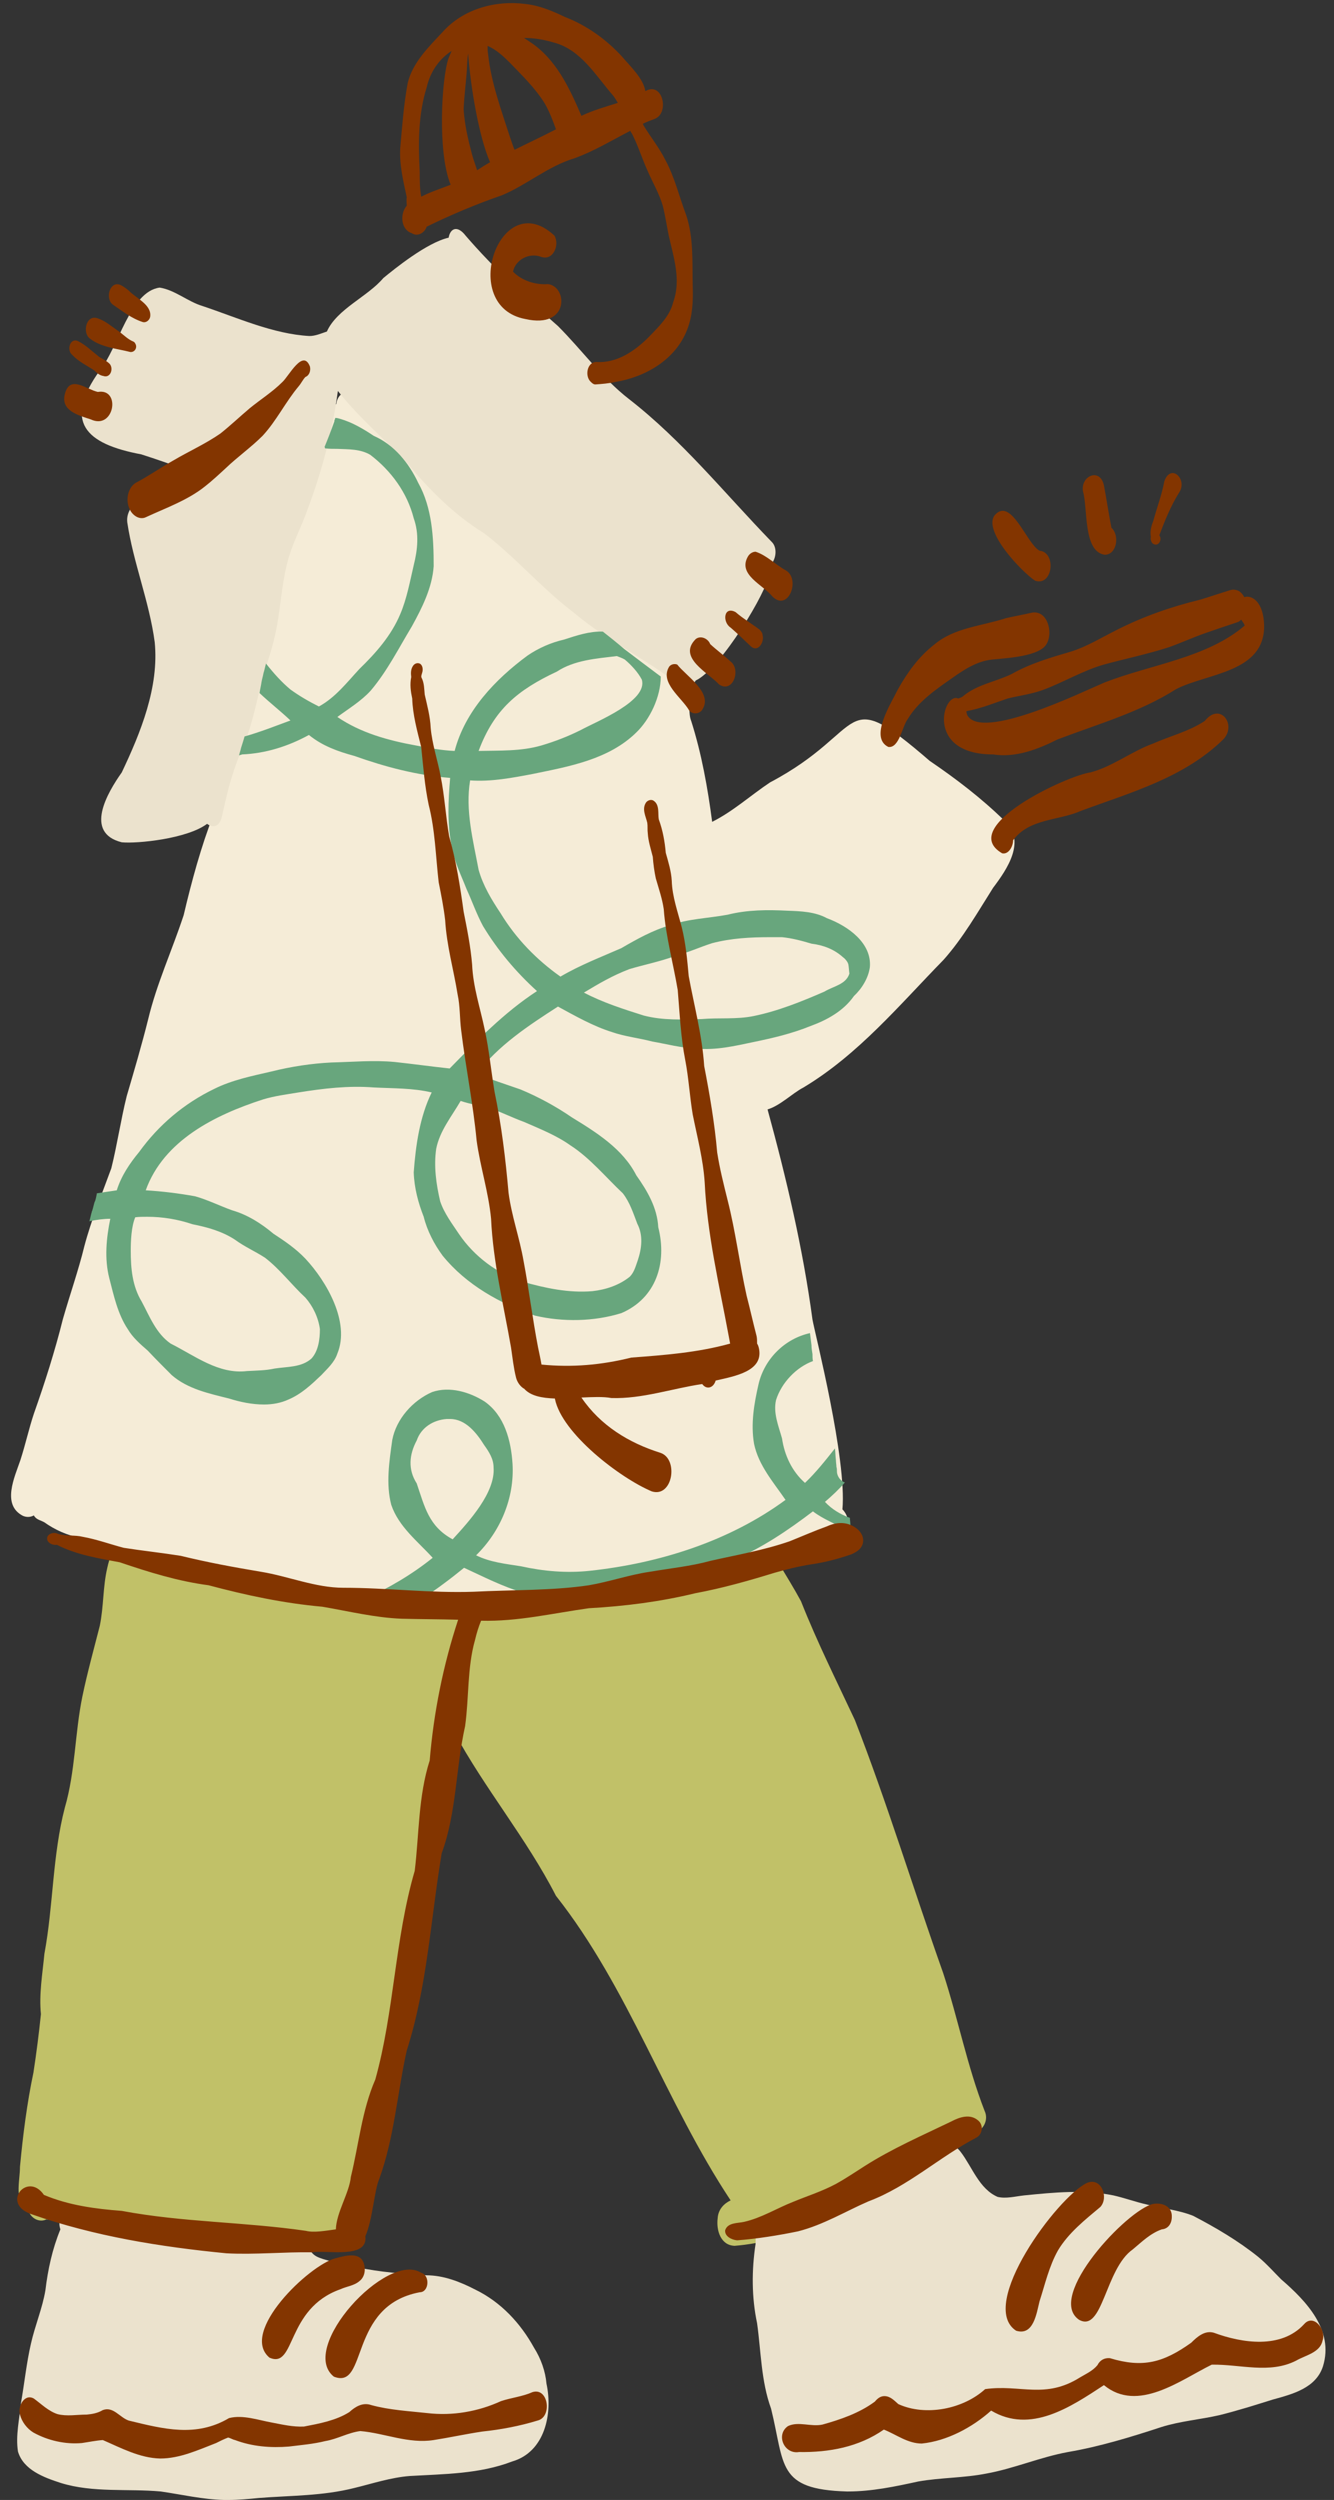
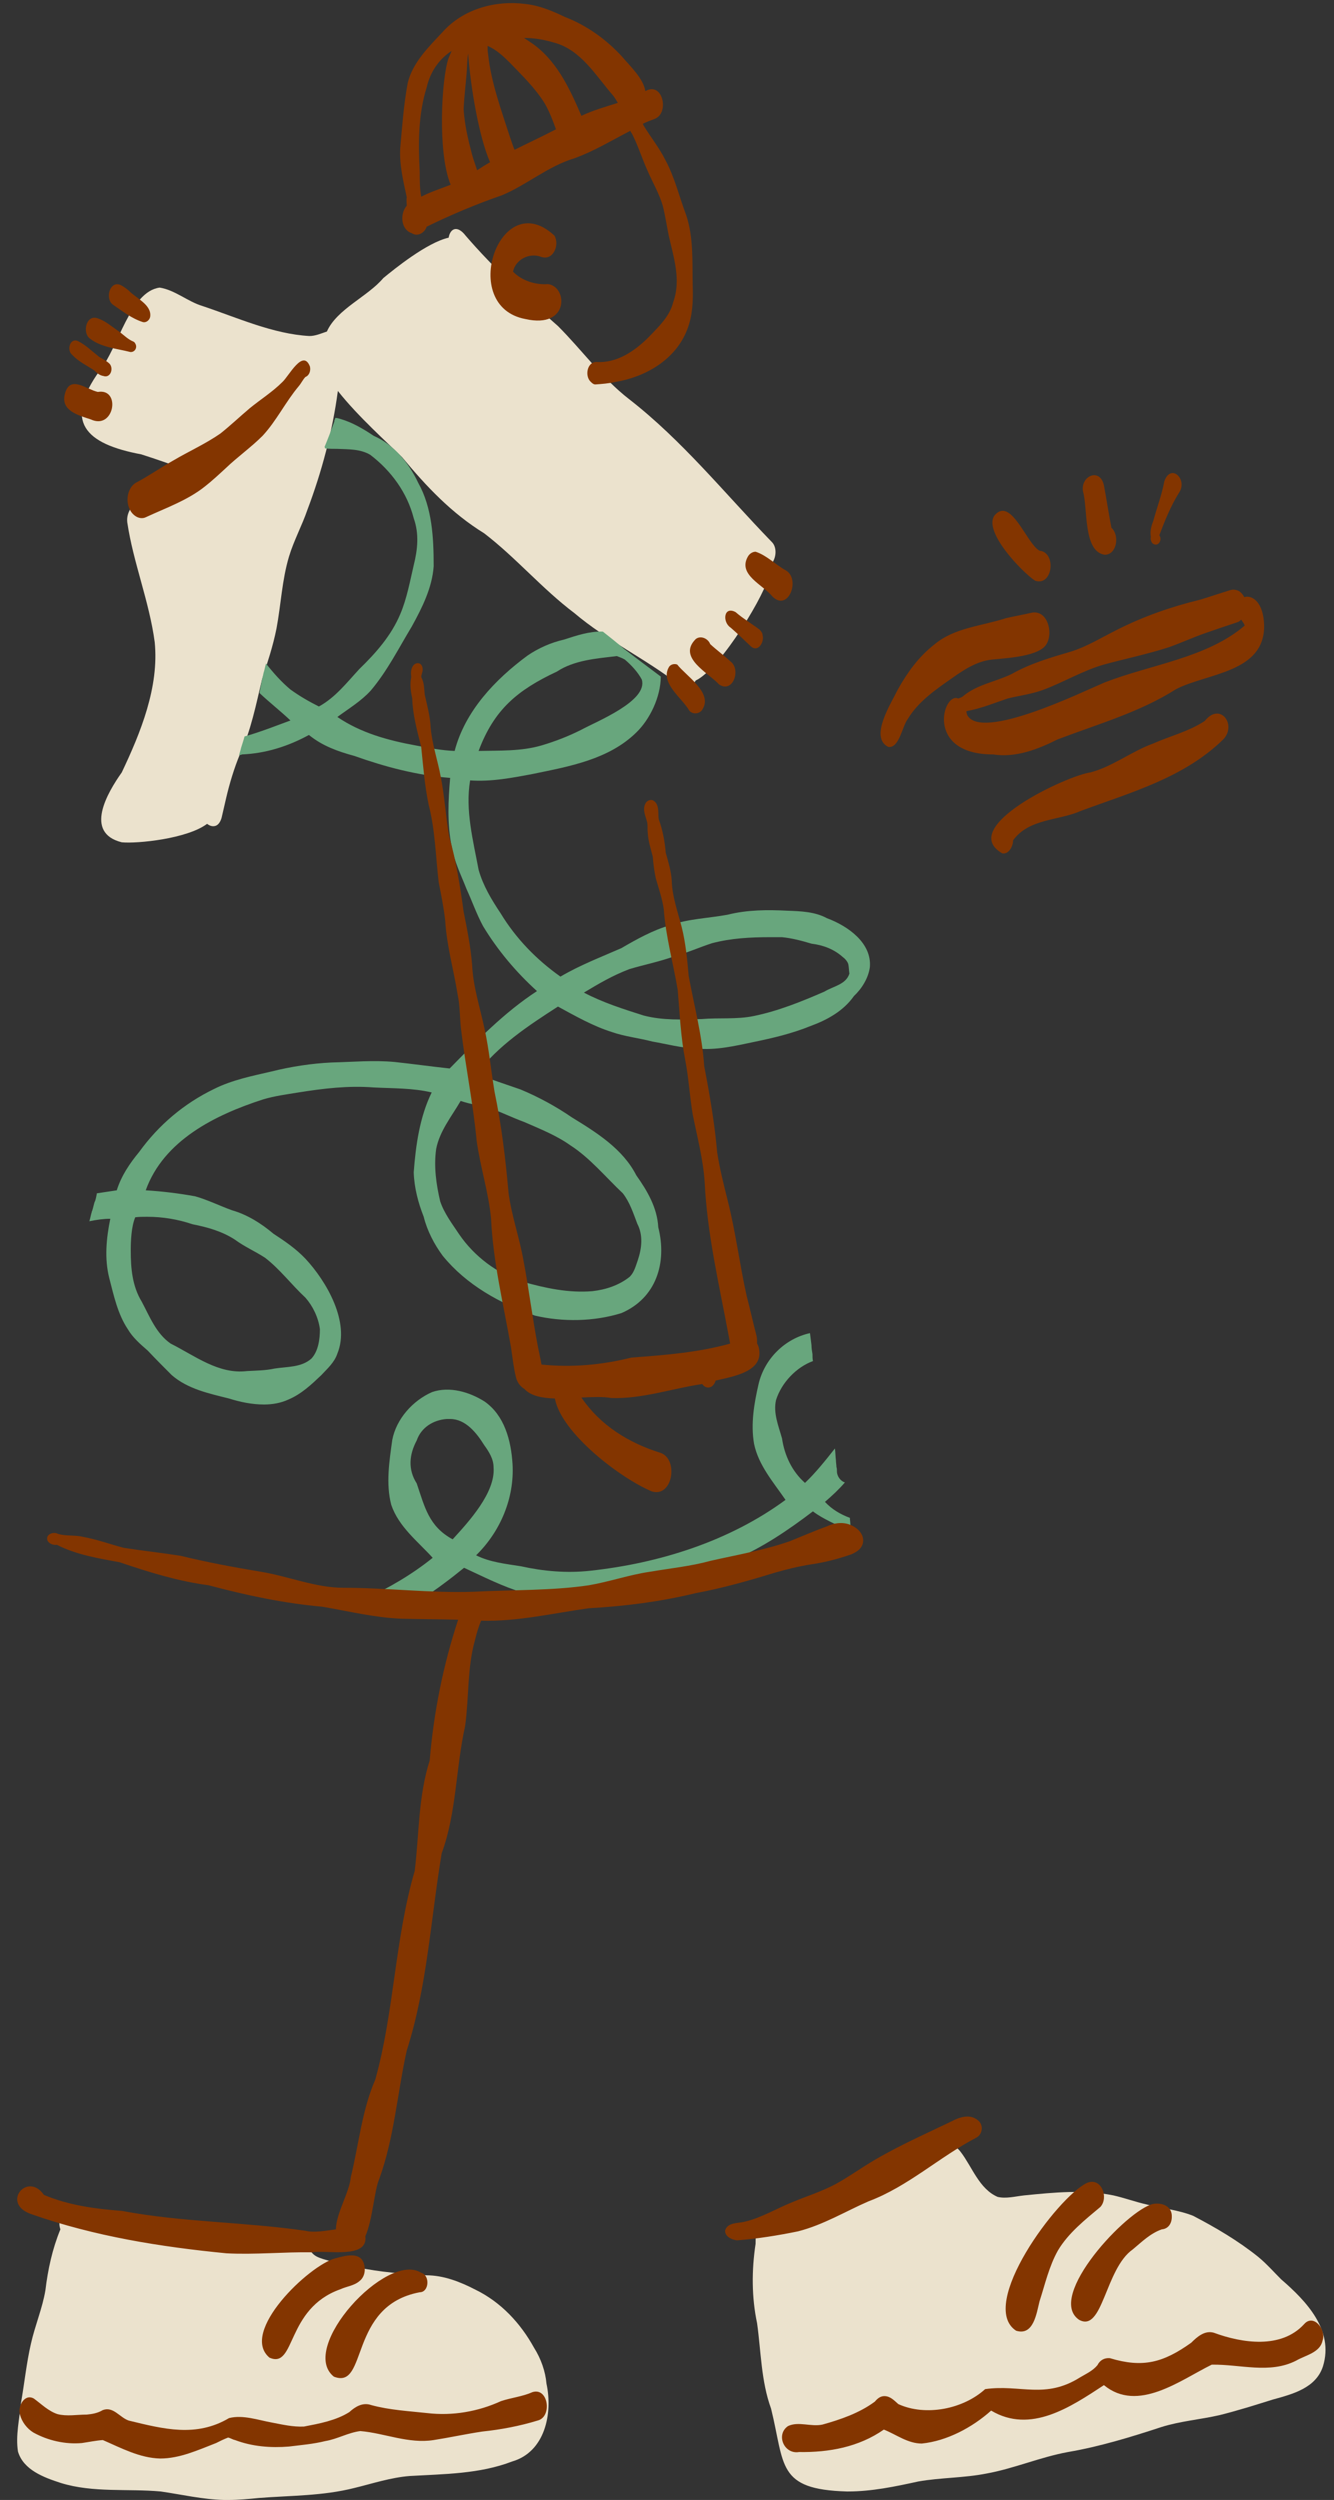
<svg xmlns="http://www.w3.org/2000/svg" fill="#833500" height="500.7" preserveAspectRatio="xMidYMid meet" version="1" viewBox="-2.1 -0.8 267.3 500.7" width="267.3" zoomAndPan="magnify">
  <rect x="-2.1" y="-0.8" width="267.3" height="500.7" fill="#333333" stroke="none" />
  <g id="change1_1">
-     <path d="M195.2,422c0.8,1.7-0.2,3.6-1.5,4.1c-5.3,4.2-11.3,7.6-17.4,10.7c-9.4,5.8-20.1,11.3-31.2,12.2 c-2.8-0.1-3.7-3.1-3.4-5.5c0.1-1.8,1.3-3,2.6-3.6c-13-19.6-20.4-42.5-35-61c-5.9-11.5-14.3-21.5-20.4-32.8c-0.3,1.1-0.7,2.3-1.1,3.4 c-0.9,3.2-1.1,6.6-1.6,9.8c-0.8,8.2-3.9,15.9-5,24c-0.5,6.6-2,13-3.8,19.4c-1.2,5.8-1.9,11.8-3.3,17.6c-1.2,4.8-2.2,9.6-3.2,14.4 c-0.4,2.3-0.6,4.6-1.1,6.8c-0.1,1-0.5,2.1-1.3,2.7c-0.8,6.8-16.2,4.4-21.4,5c-9.8,0.3-19.1-2.5-28.8-3.3c-3.8,0-7.4-1.7-11.1-2.2 c-1.4,0.7-3-0.2-3.5-1.5c-0.3-0.2-0.7-0.4-1-0.8c-1.8-2.3-0.8-5.5-0.8-8.2c0.6-6.4,1.4-12.7,2.7-18.9c0.6-3.9,1.1-7.8,1.5-11.7 c-0.4-4,0.3-8,0.7-12.1c1.8-9.7,1.6-19.7,4.1-29.3c2.1-7.2,2-14.9,3.5-22.2c1-4.8,2.3-9.5,3.5-14.2c0.8-3.9,0.6-7.8,1.5-11.6 c0.4-1.9,1.2-3.8,1.9-5.6c0-0.2,0.1-0.4,0.1-0.5c-0.4-0.2-0.8-0.5-1.1-1c-0.5-0.2-0.6-0.7-0.5-1.2c0.1-0.8,0.9-1.4,1.6-1.5 c1.5-0.6,3.1-0.3,4.6,0.2c2.7,0.4,5.5,0.3,8.2,1c3.2,1,6.7,1.5,10,1.3c4.2-0.2,8.3-0.5,12.5-0.6c4.2-0.1,8.4,0.1,12.6,0.3 c4-0.1,8-0.8,12-1.3c5-0.8,10-0.5,15-0.6c3.8-0.3,7.5-0.9,11.3-1.1c4.5-0.2,9.1-0.3,13.6-0.1c7.8-0.7,15.6-1,23.4-1.2 c0.3,0,0.6,0,0.9-0.1c0.9-1.2,2.5-1.5,3.2,0.1c0.2,0.1,0.5,0.2,0.7,0.4c0.8,0.9,0.9,2,0.5,3.1c2.3,5.1,5.8,10.1,8.5,15.1 c3.2,8.1,7.1,15.9,10.8,23.8c6.5,16.7,11.7,33.8,17.7,50.7C189.9,403.6,191.7,413,195.2,422z" fill="#c1c168" />
-   </g>
+     </g>
  <g id="change2_1">
-     <path d="M199.2,163.6c4.4,4,0.5,9.7-2.3,13.4c-3.1,4.9-6,10-9.9,14.4c-8.9,9.1-17.1,19-28.1,25.6 c-2.3,1.2-4.6,3.6-7.2,4.4c3.8,13.9,7.1,27.9,9,42.1c0.6,3.2,6.9,27.9,6,38c0.5,0.5,0.9,1.2,1,1.8c0.7,3.7-1.7,4.7-4.6,5.5 c-2.7,0.8-5.4,1.7-8,2.8c-4.3,1.8-8.9,2.9-13.5,3.8c-3.5,0.7-7.1,0.7-10.5,1.5c-5.4,1.3-10.8,3-16.4,3.4c-3.5,0.3-7,0.2-10.5,0.4 c-3.8,0.2-7.5,0.7-11.3,0.5c-3.6-0.1-7.2-0.9-10.8-1.3c-9.2-0.3-18.4-0.2-27.4-2.7c-4.3-1-8.4-2.6-12.6-3.6c-4-0.8-8.1-0.8-12-1.7 c-3-0.7-5.9-1.9-8.8-3c-2.4-0.7-4.9-1.1-7.4-1.7c-2.5-0.5-5-1.6-7.1-3.1c-0.7-0.4-1.5-0.5-2-1.2c0,0-0.1-0.1-0.1-0.2 c-0.7,0.4-1.5,0.4-2.2,0.1c-4.3-2.2-1.7-7.7-0.5-11.2c1-3.1,1.7-6.3,2.7-9.3c2.2-6.2,4.2-12.5,5.8-18.9c1.4-4.9,3.1-9.7,4.3-14.6 c1.4-5.3,3.5-10.4,5.4-15.6c1.2-4.8,1.9-9.7,3.1-14.5c1.5-5.1,3-10.2,4.3-15.4c1.7-7.1,4.8-13.8,7.1-20.8c1.6-6.8,3.5-13.8,6-20.2 c1.2-3.7,1.9-7.5,3-11.2c1.1-3.6,2.6-7.1,3.9-10.6c1.4-4.9,2.1-10,3.2-15c1.5-7.8,4.7-15.1,5.7-23c0.5-4.7,2.1-9.2,4.1-13.5 c0.8-2.3,1.3-4.8,2.7-6.8c0.5-0.7,1.2-1.6,2-2.1c0.1-1.4,1.3-2.8,2.8-2.2c0.6,0.6,1.1,1.2,1.9,1.6c4.5,1.7,7.7,5.5,11.5,8.3 C88,92,92.5,98,97.6,103.4c8,6.9,15.8,14,23,21.7c2.6,2.7,5.6,5,8.6,7.2c2.1,1.7,6,2.9,6.5,5.7c0,0,0,0,0,0c0.5,1.7,0.1,4.2,0.7,5.6 c2.1,6.6,3.3,13.4,4.2,20.2c4.2-2.1,7.7-5.3,11.6-7.9c19.9-10.5,13.8-20,32-4.3C189.5,155.2,194.6,159.1,199.2,163.6z" fill="#f5ecd7" />
-   </g>
+     </g>
  <g id="change3_1">
    <path d="M151.9,114.4c-0.1,2.9-9.5,18.7-14.6,21.1c-0.6,1.1-1.9,1.6-3.4,0.8c-6.7-5.2-14.4-8.8-20.9-14.3 c-6.5-4.9-11.7-11.1-18.1-16c-6.5-4-11.6-9.4-16.4-15.2c-2.6-2.6-8.9-8.2-12.9-13.3c-1.1,8.2-3.2,16.1-6.1,23.8 c-1.1,3.2-2.7,6.1-3.7,9.4c-1.4,4.7-1.6,9.6-2.5,14.4c-0.7,3.5-1.8,6.8-2.9,10.2c-1.2,5-2.2,10.2-4.4,14.9c-1.2,2.9-2.1,5.9-2.8,8.9 c-0.3,1.3-0.6,2.6-0.9,3.9c-0.2,0.7-0.6,1.4-1.2,1.6c-0.6,0.2-1.2,0-1.7-0.4c-4,3-14,4-17.1,3.7c-7.6-1.9-2.9-9.9,0-14 c3.8-8,7.5-17.1,6.6-26.1c-1.1-8.2-4.3-15.9-5.5-24c-0.5-4.5,6.5-7.4,13.3-10c-3.5-1.2-7-2.5-10.5-3.6c-11.2-2.1-15.7-6.5-8.3-16.8 c3.7-4.5,6-15.8,12-16.6c3.1,0.5,5.6,2.8,8.6,3.7c6.9,2.3,14.1,5.6,21.4,6c1.2,0,2.3-0.5,3.5-0.9c2-4.5,8.2-7,11.3-10.7 c2.2-1.8,8.7-7.1,13.1-8.1c0.3-1.8,1.7-2.6,3.4-0.4c5.6,6.5,12,12.4,18.5,18.1c4.8,4.8,8.8,10.4,14.2,14.6 c10.7,8.3,19.2,18.9,28.6,28.6c1.3,1.2,0.9,3.8-0.4,4.8C152.2,113.1,152.1,113.8,151.9,114.4z M104.9,469.4 c-2.7-4.9-6.6-9.1-11.7-11.6c-3.1-1.6-6.4-2.9-9.9-2.9c-4.5-0.3-9.2-0.6-13.8-1.6c-2-0.4-4-0.8-6-1.4c-2.5-0.7-3.3-1.1-4-3.4 c0-0.6-0.1-1.3-0.4-1.9c-0.4,0-0.8,0-1.1,0c-1.1-0.1-2.2-0.1-3.2-0.2c-1.9-0.1-3.8-0.2-5.7-0.4c-2.6-0.3-5.1-0.6-7.7-0.9 c-0.3,0-0.7-0.1-1-0.1c-0.5,0-0.9-0.1-1.4-0.1c-1.4-0.1-2.7-0.1-4.1-0.2c-1.5-0.1-3-0.2-4.5-0.3c-1.3-0.1-2.5-0.2-3.8-0.3 c-2.5-0.3-5.1-0.5-7.6-0.8c0.1,0,0.2,0,0.3,0c-1.7-0.2-3.5-0.5-5.2-0.7c-1.3-0.2-2.6-0.4-3.8-0.6c-0.4,0.6-0.6,1.5-0.5,2.6 c0,0.4,0.1,0.8,0.2,1.1c-1.6,3.9-2.5,8-3,12.2c-0.6,3.6-2.1,7.1-2.9,10.7c-0.9,3.9-1.3,7.9-2,11.9c-0.3,3.2-1.1,6.5-0.6,9.7 c1.1,3.7,5.2,5.2,8.6,6.3c6.5,2,13.4,1.1,20,1.7c4.2,0.6,8.4,1.6,12.7,1.7c0.3,0,0.6,0,0.9,0c2,0,4.1-0.2,6.1-0.4 c6.4-0.5,12.8-0.4,19.1-2c3.7-0.9,7.3-2.1,11.1-2.4c6.9-0.4,14-0.4,20.5-2.9c6.6-1.9,8.2-9.6,6.9-15.6 C107.2,474.2,106.3,471.6,104.9,469.4z M254.6,455.7c-1.5-1.5-2.9-3.1-4.6-4.5c-4-3.2-8.4-5.8-13-8.2c-3-1.2-6.3-1.5-9.4-2.3 c-2.2-0.5-4.4-1.3-6.6-1.8c-5.9-1.2-11.9-0.6-17.9,0c-1.8,0.2-3.6,0.7-5.3,0.3c-3.7-1.6-5.1-6-7.4-9c-0.3-0.4-0.7-0.8-1.1-1.1 c-0.2-1.3-0.9-2.5-2-2.9c-0.5,0.4-1.1,0.7-1.7,1.1c-0.9,0.6-1.8,1.2-2.7,1.8c-0.8,0.6-1.7,1-2.6,1.5c-3,1.8-6,3.4-9,5.1 c0,0,0,0,0.1,0c-0.6,0.4-1.3,0.7-1.9,1c-1.3,0.7-2.5,1.3-3.8,2c-1.4,0.7-2.7,1.4-4.1,2.1c-2,1-4.1,2-6.1,3.1 c-0.6,0.3-1.3,0.6-1.9,0.9c-1.3,0.6-2.6,1.2-3.9,1.8c-0.1,0.1-0.2,0.1-0.3,0.2c-0.1,0.6-0.1,1.2-0.1,1.8c-0.8,5.3-0.8,10.7,0.3,15.9 c0.8,5.7,0.8,11.6,2.8,17.1c2.8,11.3,1.1,16.2,15.2,16.6c0.1,0,0.1,0,0.2,0c4.8,0,9.5-1,14.1-2c4.5-0.8,9.2-0.7,13.7-1.6 c5.5-1,10.8-3.3,16.3-4.3c6.4-1.1,12.6-3,18.7-5c3.8-1.2,7.8-1.5,11.7-2.4c3.6-0.9,7.1-2,10.6-3.1c4-1.1,8.7-2.3,10.1-6.7 C265.2,465.9,259.7,460.1,254.6,455.7z" fill="#ebe2cd" />
  </g>
  <g id="change4_1">
    <path d="M168.4,305.8c-0.1-0.8-0.1-1.6-0.2-2.4c0-0.1,0-0.1,0-0.2c-1.9-0.7-3.6-1.7-5-3.2c1.4-1.2,2.8-2.5,4-3.9 c-0.4-0.1-0.8-0.4-1.1-0.8c-0.3-0.4-0.5-0.9-0.5-1.4c0-0.3,0-0.6-0.1-0.9c0-0.4-0.1-0.9-0.1-1.3c-0.1-0.8-0.1-1.6-0.2-2.4 c-1.9,2.4-3.8,4.8-6,6.9c-2.6-2.3-4.1-5.5-4.6-8.9c-0.7-2.5-1.8-5.1-1.2-7.7c1.1-3.5,4.1-6.6,7.4-7.8c-0.1-0.4-0.1-0.9-0.1-1.4 c-0.1-0.6-0.2-1.2-0.2-1.8c-0.1-0.8-0.2-1.6-0.3-2.4c-5,1.1-9.1,5.1-10.3,10.2c-0.9,3.9-1.6,8-0.9,12c0.9,4.3,3.9,7.7,6.3,11.2 c-11.3,8.3-25.3,12.7-39.2,14.2c-4.6,0.5-9.3,0.1-13.8-0.9c-3.1-0.5-6.2-0.8-9-2.2c4.9-4.8,7.7-11.5,7.3-18.3 c-0.3-4.7-1.6-9.7-5.6-12.5c-3-1.9-7-3.1-10.5-1.9c-3.9,1.7-7.2,5.4-8,9.6c-0.6,4.3-1.3,8.8-0.2,13c1.5,4.4,5.3,7.3,8.3,10.6 c-4.1,3.3-8.7,6-13.5,8.2l0,0l0.1,0l0.1,0l0.1,0l0.1,0l0.1,0l0.1,0l0.1,0l0.1,0l0.1,0l0.1,0l0.1,0l0.1,0l0.1,0l0.1,0l0.1,0l0.1,0 l0.1,0l0.1,0l0.1,0l0.1,0l0.1,0l0.1,0l0.1,0l0.1,0l0.1,0l0.1,0l0.1,0l0.1,0l0.1,0l0.1,0l0.1,0l0.1,0l0.1,0l0.1,0l0.1,0l0.1,0l0.1,0 l0.1,0l0.1,0l0.1,0l0.1,0l0.1,0l0.1,0l0.1,0l0.1,0l0.1,0l0.1,0l0.1,0l0.1,0l0.1,0l0.1,0l0.1,0l0.1,0l0.1,0l0.1,0l0.1,0l0.1,0l0.1,0 l0.1,0l0.1,0l0.1,0l0.1,0l0.1,0l0.1,0l0.1,0l0.1,0l0.1,0l0.1,0l0.1,0l0.1,0l0.2,0l0.2,0l0.2,0l0.2,0l0.2,0l0.2,0l0.2,0l0.2,0l0.2,0 l0.2,0l0.2,0l0.2,0l0.2,0l0.2,0l0.2,0l0.2,0l0.2,0l0.2,0l0.2,0l0.2,0l0.2,0l0.2,0l0,0c2.9-1.9,5.7-4,8.4-6.2c3.9,1.8,7.8,3.8,11.9,5 c3.6,0.6,7.2,0.7,10.8,0.5c10.7-0.1,21.3-2.8,31.1-7c5.8-2.4,11.1-6,16.1-9.8c2.1,1.6,4.6,2.5,6.8,3.8c1,0.5,1.9,1.1,2.8,1.6 c0-0.1,0-0.3,0-0.4C168.6,307.5,168.5,306.6,168.4,305.8z M88.6,307.5c-4.8-2.6-5.6-6.5-7.2-11.2c-1.8-2.8-1.5-5.8,0-8.6 c0.9-2.6,3.3-4.1,6-4.3c0.2,0,0.5,0,0.7,0c3.1,0,5.3,2.8,6.8,5.2c1,1.4,1.9,2.8,1.9,4.5C97.2,298.1,91.9,303.9,88.6,307.5z M163.6,183.1c-2.4-1.3-5.2-1.4-7.9-1.5c-4-0.2-8-0.2-12,0.8c-3.8,0.7-7.8,0.8-11.5,2.1c-3.5,1-6.7,2.8-9.8,4.6 c-4.1,1.8-8.3,3.4-12.2,5.7c-4.8-3.4-8.9-7.6-12-12.7c-1.8-2.7-3.5-5.5-4.4-8.7c-1.1-5.9-2.7-11.9-1.7-17.9 c4.2,0.3,8.4-0.5,12.6-1.3c7.3-1.5,15.2-2.9,20.7-8.3c2.7-2.6,4.9-7.1,4.9-11.2c-1.2-0.9-2.4-1.8-3.6-2.7c-1.2-0.9-2.5-1.9-3.7-2.8 c-1.4-1.2-2.9-2.4-4.3-3.5c-2.7-0.1-5.3,0.8-7.8,1.6c-2.6,0.6-5.1,1.7-7.3,3.2c-6.5,4.8-12.5,11.1-14.6,19.1 c-2.6-0.1-5.2-0.6-7.8-1.1c-5.5-1-11-2.5-15.7-5.7c2.3-1.7,4.8-3.2,6.7-5.3c3.3-3.9,5.6-8.5,8.2-12.8c2.1-3.8,4.1-7.8,4.4-12.1 c0-5.7-0.3-11.7-3.1-16.7c-1.9-4-4.8-7.6-8.9-9.4c-2.1-1.4-4.3-2.7-6.7-3.4c-0.3-0.1-0.7-0.2-1-0.2c-0.1,0.2-0.1,0.4-0.2,0.5 c0,0,0,0,0,0c0,0,0,0,0,0c0,0,0,0.1,0,0.1c0,0,0,0.1,0,0.1c-0.6,1.7-1.3,3.5-2,5.2C63.1,88.7,63,88.9,63,89c0.8,0.1,1.7,0.1,2.5,0.1 c2.2,0.1,4.6,0,6.6,1.2c4.2,3.2,7.4,7.6,8.7,12.7c1.1,3.1,0.8,6.2,0,9.4c-0.7,3-1.4,6.8-2.7,9.8c-1.8,4.3-4.9,7.8-8.2,11 c-2.5,2.7-4.8,5.7-8.1,7.5c-2-1-3.9-2.1-5.7-3.4c-1.8-1.5-3.4-3.3-4.9-5.2c-0.2,0.7-0.3,1.3-0.5,1.9c-0.1,0.6-0.3,1.2-0.4,1.8 c-0.1,0.7-0.3,1.5-0.4,2.2c2,1.9,4.2,3.6,6.2,5.5c-3,1.1-6,2.3-9.2,3.2c-0.2,0.8-0.5,1.6-0.7,2.3c-0.1,0.5-0.3,1-0.4,1.5 c0.2-0.1,0.4-0.1,0.6-0.2c4.7-0.2,9.2-1.6,13.4-3.9c2.7,2.2,5.8,3.3,9.1,4.2c6.2,2.2,12.6,3.9,19.2,4.4c-0.4,4.6-0.6,9.2,0.3,13.7 c0.5,3,1.9,5.8,3,8.6c1.1,2.4,2,5,3.3,7.4c2.9,4.8,6.6,9.2,10.8,13c-6.6,4.3-12,9.9-17.5,15.5c-3.7-0.4-7.3-0.9-11-1.3 c-4.2-0.4-8.5,0-12.7,0.1c-4,0.2-8,0.8-12,1.8c-3.9,0.9-7.9,1.7-11.5,3.5c-6,2.9-11.1,7.2-15,12.6c-1.9,2.3-3.6,4.8-4.5,7.7 c-1.3,0.2-2.7,0.4-4,0.6c0,0,0,0.1,0,0.1c-0.1,0.5-0.2,1.1-0.4,1.6c0,0,0-0.1,0-0.1c-0.2,0.6-0.3,1.2-0.5,1.8c0,0,0,0,0,0 c0,0.1,0,0.1-0.1,0.2c0,0,0,0,0,0.1c-0.2,0.6-0.3,1.3-0.5,1.9c0,0,0,0,0,0c1.4-0.3,2.9-0.5,4.2-0.5c-0.8,3.9-1.2,8-0.2,11.9 c0.9,3.5,1.7,7.2,3.7,10.2c1,1.7,2.5,3,4,4.3c1.6,1.7,3.2,3.3,4.8,4.9c3.2,2.8,7.5,3.7,11.5,4.7c2.2,0.7,4.6,1.2,7,1.2 c1.7,0,3.4-0.3,4.9-1c2.6-1.1,4.6-3,6.6-4.9c1.2-1.3,2.6-2.5,3.2-4.3c2.6-6.3-2.2-14.5-6.4-19c-1.9-2-4.1-3.5-6.4-5 c-2.5-2.1-5.2-3.8-8.3-4.7c-2.5-0.9-4.9-2.1-7.4-2.8c-3.3-0.6-6.6-1-9.9-1.2c3.6-10,13.9-15.1,23.5-18.2c2.3-0.7,4.7-1,7.1-1.4 c5-0.8,10-1.4,15.1-1c3.9,0.2,7.8,0.1,11.6,1c-2.4,4.9-3.2,10.6-3.6,16c0.1,3.1,0.9,6.1,2,8.9c0.7,2.8,2.1,5.5,3.8,7.8 c4.7,5.8,11.5,9.6,18.5,12c5.6,1.3,11.8,1.2,17.3-0.5c7-3,9.2-10.1,7.4-17.2c-0.2-3.9-2.2-7.3-4.4-10.4c-2.7-5.3-8-8.6-12.9-11.6 c-3.2-2.2-6.7-4.1-10.3-5.6c-2.9-1-5.9-2-8.8-3.1c4.3-5.7,10.4-9.7,16.3-13.5c3.5,1.9,7,3.9,10.8,5.1c2.6,0.9,5.4,1.2,8.1,1.9 c2.9,0.5,5.8,1.3,8.8,1.4c3.9,0.4,7.7-0.5,11.5-1.3c3.9-0.8,7.7-1.7,11.4-3.2c3.3-1.2,6.6-3,8.7-6c1.6-1.5,2.9-3.6,3.2-5.8 C172.6,188.1,167.9,184.7,163.6,183.1z M109.5,133.7c3.5-2.3,7.9-2.6,12-3.1c0.5,0.2,1.1,0.4,1.6,0.7c1.3,1.1,2.6,2.5,3.4,4 c1.3,4.3-9.1,8.4-12.2,10.1c-2.6,1.3-5.2,2.3-7.9,3.1c-4.1,1.2-8.4,1-12.6,1.1C96.9,141.3,101.6,137.4,109.5,133.7z M27.4,242.9 c3.1,0,6.1,0.5,9.1,1.5c3,0.6,5.9,1.4,8.5,3.1c1.9,1.4,4,2.3,6,3.6c3,2.3,5.3,5.4,8.1,8c1.5,1.7,2.6,4,2.9,6.3c0,2-0.3,4.4-1.7,5.9 c-2,1.8-4.9,1.6-7.4,2c-1.8,0.4-3.7,0.4-5.5,0.5c-5.7,0.7-10.5-3.1-15.3-5.5c-2.9-2-4.2-5.4-5.8-8.4c-1.9-3.1-2.2-6.7-2.2-10.2 c0-1.9,0.1-4.8,0.9-6.7C25.7,242.9,26.6,242.9,27.4,242.9z M96.5,221.3c2.2,0.8,4.2,1.8,6.4,2.6c3.2,1.4,6.5,2.7,9.3,4.7 c3.9,2.5,7.1,6.4,10.5,9.6c1.4,1.8,2.1,4,2.9,6.1c1.2,2.3,0.9,4.9,0.1,7.3c-0.4,1.1-0.7,2.4-1.6,3.3c-2.1,1.7-4.8,2.6-7.5,2.9 c-4.7,0.4-9.4-0.6-14-1.9c-5.1-1.6-9.7-5.1-12.7-9.5c-1.4-2.1-3-4.2-3.8-6.6c-0.8-3.4-1.3-7-0.8-10.5c0.7-3.6,3.1-6.5,4.9-9.6 C92.3,220.4,94.4,220.7,96.5,221.3z M163.1,197.8c-4.6,2-9.3,3.9-14.2,4.9c-3.4,0.7-6.9,0.3-10.4,0.6c-3.9,0.1-7.7,0.3-11.6-0.7 c-4.1-1.3-8.2-2.6-12-4.6c3-1.8,5.7-3.4,9.1-4.7c3-0.9,6.1-1.5,9.1-2.6c2.6-0.7,5-1.8,7.5-2.6c3.8-1,7.7-1.2,11.6-1.2 c0.8,0,1.6,0,2.4,0c2,0.2,3.9,0.7,5.9,1.3c2.4,0.3,4.5,1.1,6.3,2.7c0.3,0.2,1,0.9,1.1,1.5c0.1,0.6,0.1,1.1,0.2,1.8 C167.4,196.4,164.9,196.7,163.1,197.8z M63.4,86.2C63.3,86.2,63.3,86.3,63.4,86.2C63.3,86.3,63.3,86.3,63.4,86.2 C63.4,86.2,63.4,86.2,63.4,86.2C63.4,86.2,63.4,86.2,63.4,86.2z M65.2,83.3C65.2,83.3,65.2,83.3,65.2,83.3 C65.2,83.3,65.2,83.2,65.2,83.3C65.2,83.2,65.2,83.3,65.2,83.3z" fill="#68a67d" />
  </g>
  <g id="change5_1">
    <path d="M79.4,40.4c-1.4,1.6-1.2,4.8,1,5.5c1.2,0.8,2.6-0.1,3-1.3c4.9-2.4,9.9-4.5,15.1-6.3c5-2.1,9.2-5.8,14.5-7.4 c3.9-1.4,7.5-3.6,11.2-5.5c0.1,0.3,0.3,0.5,0.4,0.7c1.2,2.4,2,5,3.1,7.4c1,2.3,2.3,4.5,3,6.9c0.5,2,0.8,4,1.2,6 c1,4.4,2.5,8.9,0.9,13.3c-0.7,2.9-3,5-4.9,7c-2.8,2.8-6.4,5.3-10.6,5c-1.8,0.1-2.2,2.8-1.1,3.9c0.3,0.3,0.6,0.6,1,0.6 c1.3-0.1,2.7-0.2,4-0.5c6.1-1,12.1-4.5,14.4-10.5c1.1-2.8,1.2-5.8,1.1-8.8c-0.1-4.7,0.2-9.6-1.3-14.1c-1.4-3.7-2.3-7.6-4.2-11.1 c-1.2-2.4-2.9-4.5-4.3-6.8c-0.1-0.1-0.1-0.3-0.2-0.4c0.8-0.4,1.6-0.7,2.4-1c2.9-1.1,1.7-7.2-1.6-5.7c-0.1,0.1-0.2,0.1-0.3,0.1 c-0.4-2.5-3-4.9-4.6-6.8c-3.2-3.5-7.1-6.3-11.5-8c-2.5-1.2-5.1-2.3-7.9-2.6c-6-0.8-12.5,1-16.6,5.6c-2.8,3-6,6.1-7,10.2 c-0.8,4.3-1.1,8.6-1.5,13c-0.2,3.4,0.6,6.6,1.3,9.9C79.3,39.3,79.4,39.9,79.4,40.4z M101,29.2c-0.3-0.7-0.5-1.4-0.8-2.2 c-1.8-5.6-3.9-11.2-4.5-17c-0.1-0.5-0.1-1.1-0.1-1.6c1.7,0.7,3.2,2.1,4.5,3.4c2.5,2.6,5.1,5.1,7,8.2c0.9,1.6,1.6,3.4,2.2,5.1 C106.6,26.5,103.8,27.8,101,29.2z M91.4,13.9c0.1-1.3,0.1-2.7,0.3-4c0.5,6.9,2.2,16.8,4.4,21.8c-0.9,0.5-1.7,1-2.6,1.6 c-0.3-1-0.7-2-1-3.1c-0.8-3-1.5-6-1.7-9.1C90.9,18.7,91.2,16.3,91.4,13.9z M108.8,7.7c5.5,1.4,8.5,6.7,12,10.7 c0.3,0.4,0.6,0.9,0.9,1.4c-2.5,0.8-5,1.5-7.3,2.6c-2.4-5.6-5.1-11.4-10.3-14.8c-0.4-0.3-0.8-0.5-1.2-0.8 C104.8,6.8,106.8,7.1,108.8,7.7z M83.4,16.7c0.7-3.1,2.5-5.7,5-7.3c-0.2,0.5-0.4,0.9-0.6,1.4c-1.4,3.8-2.3,18.9,0.4,25.4 c-2,0.8-4,1.4-5.9,2.4c-0.3-1.6-0.3-3.3-0.3-5C81.7,27.8,81.7,22.1,83.4,16.7z M100.7,53.6c1.7,1.8,4.5,2.7,7,2.5c4,0.5,4.3,9-4.5,7 c-13.6-2.5-5.1-26.9,5.8-16.7c1.1,1.9-0.3,5.2-2.8,4.2C103.9,49.8,101.2,51.2,100.7,53.6z M136,141.5c-1.5-2.6-6-5.6-4-8.8 c0.4-0.5,1.1-0.6,1.6-0.4c1.8,2.3,7.1,5.6,5.1,8.9C138.2,142.2,136.7,142.4,136,141.5z M137.3,127.2c1-0.8,2.5-0.1,2.9,1 c1.3,1.2,2.8,2.3,4.1,3.5c2.1,1.6,0.5,6.4-2.3,4.6C139.8,133.9,133.6,130.9,137.3,127.2z M145.3,121.8c1.5,1.3,3.2,2.3,4.8,3.5 c0.3,0.3,0.6,0.7,0.6,1.1c0.4,1.4-0.9,3.5-2.3,2.3c-1.4-1.3-2.7-2.6-4.1-3.8C142.6,123.8,142.9,120.5,145.3,121.8z M147.8,110.6 c0.3-0.5,0.9-0.9,1.5-0.9c2.2,0.7,4,2.6,6,3.7c3.1,1.7,0.6,8.4-2.6,5.3C150.8,116.3,145.6,114.3,147.8,110.6z M10.9,78.1 c1-3.9,4.3-0.9,6.6-0.4c4.7-0.8,3.3,7.7-1.4,5.5C13.7,82.4,10,81.5,10.9,78.1z M13.5,67.5c1.6,0.8,2.9,2.1,4.3,3.2 c0.7,0.4,1.5,0.8,2.1,1.4c0.8,1,0.1,2.9-1.3,2.4c-0.7-0.1-1.3-0.6-1.8-1.1c-1.5-1-3.2-1.8-4.4-3.1C11.2,69.4,11.9,66.8,13.5,67.5z M17.3,62.9c1.7,0.5,3.1,1.8,4.6,2.8c0.9,0.7,1.7,1.5,2.7,1.9c0.2,0.1,0.3,0.2,0.4,0.4c0.5,0.8-0.1,1.8-1,1.7 c-2.7-0.7-5.8-0.9-8.1-2.7C14.4,65.9,15.1,62.3,17.3,62.9z M22.1,56.3c0.6,0.3,1.1,0.7,1.6,1.1c1.4,1.5,4.6,2.8,4.3,5.2 c-0.1,0.7-0.8,1.3-1.5,1.1c-2.2-0.7-4.1-2.2-6-3.5C18.9,59,19.9,55.3,22.1,56.3z M25.1,95.9c2.5-1.3,4.9-3,7.4-4.4 c3.2-1.9,6.6-3.4,9.6-5.5c2-1.6,3.8-3.3,5.8-5c2.2-1.8,4.6-3.3,6.6-5.3c1.3-1.2,4.1-6.7,5.5-3.1c0.2,0.8-0.1,1.8-0.9,2.1 c-0.5,0.5-0.8,1.2-1.3,1.8c-2.7,3.2-4.5,7-7.3,10c-2.3,2.3-5,4.2-7.4,6.5c-1.3,1.2-2.7,2.5-4.1,3.6c-3.5,2.8-7.8,4.3-11.9,6.2 c-0.6,0.3-1.4,0.2-2-0.2C22.9,101.2,22.9,97.3,25.1,95.9z M114.4,279.1c3.8,5.6,9.5,9.1,15.9,11.1c3.6,1.3,2.4,9-1.8,7.7 c-6.4-2.7-18-11.6-19.4-18.5c0,0,0-0.1,0-0.1c-2.6-0.1-4.9-0.5-6.2-2c-0.1,0-0.2-0.1-0.2-0.1c-0.7-0.5-1.2-1.3-1.4-2.1 c-0.5-2-0.7-4-1-6c-1.5-8.6-3.6-17.1-4-25.8c-0.5-5.3-2.2-10.5-2.9-15.7c-0.7-7.4-2.2-14.7-3.1-22.1c-0.3-2.4-0.2-4.8-0.7-7.1 c-0.8-5-2.2-9.8-2.5-14.9c-0.3-2.6-0.8-5.1-1.3-7.6c-0.6-5.2-0.7-10.4-2-15.5c-0.8-3.8-1.1-7.7-1.5-11.6c-0.8-3.2-1.7-6.4-1.8-9.7 c-0.3-1.4-0.5-2.8-0.2-4.3c-0.1-0.8-0.1-1.6,0.4-2.3c0.3-0.4,0.8-0.6,1.3-0.4c0.6,0.3,0.7,1.2,0.5,1.8c-0.1,0.4-0.3,0.8-0.1,1.1 c0.5,1,0.5,2.2,0.6,3.3c0.5,2.2,1.1,4.4,1.2,6.7c0.3,3.3,1.4,6.5,2,9.7c0.8,4,1,8,1.7,12c1.4,4.9,2.2,10,2.9,15.1 c0.7,3.5,1.4,7,1.7,10.6c0.2,4.5,1.6,8.6,2.5,12.9c0.9,4.1,1.3,8.4,2,12.6c1.4,6.7,2.2,13.4,2.8,20.2c0.6,4.6,2.2,9,3,13.6 c1.1,5.8,1.8,11.6,2.9,17.3c0.2,1,0.5,2.3,0.7,3.5c6.1,0.6,12,0.1,18-1.4c6.7-0.5,13.3-1,19.8-2.8c-0.1-0.5-0.2-1.1-0.3-1.6 c-1.9-10.2-4.3-20.3-4.8-30.7c-0.3-4.6-1.5-9.1-2.4-13.6c-0.6-3.6-0.8-7.3-1.5-10.9c-0.9-4.6-1.1-9.3-1.5-14 c-0.9-5.4-2.4-10.7-2.8-16.2c-0.3-2.1-1-4.1-1.6-6.2c-0.3-1.4-0.5-2.9-0.6-4.3c-0.4-1.6-0.9-3.1-1-4.7c-0.1-0.7,0-1.4-0.1-2.1 c-0.3-1.3-1.1-2.7-0.3-4c0.3-0.5,1.1-0.8,1.6-0.4c1.2,0.8,0.8,2.6,1,3.7c0.8,2.2,1.2,4.4,1.4,6.7c0.5,1.8,1.1,3.7,1.2,5.6 c0.1,3.2,1.2,6.2,2,9.3c0.8,3.2,1.1,6.5,1.4,9.8c1.1,6,2.7,11.9,3.1,18c1.1,5.7,2.1,11.5,2.6,17.3c0.5,3.2,1.3,6.4,2.1,9.6 c1.6,6.3,2.4,12.8,3.8,19.1c0.7,2.7,1.3,5.4,2,8.1c0.1,0.5,0.1,1,0.1,1.5c0.2,0.3,0.3,0.6,0.4,1.1c0.8,4.4-4.7,5.4-8.7,6.3 c-0.2,0.7-0.7,1.4-1.5,1.4c-0.5,0-0.9-0.3-1.2-0.7c-6.1,0.9-12,3-18.2,2.8C118.8,278.9,116.7,279,114.4,279.1z M177.8,137.3 c1.9-3.4,4.2-6.6,7.3-9c4-3.4,9.5-3.7,14.4-5.3c1.7-0.4,3.5-0.7,5.2-1.1c3.1-0.5,4.2,3.9,3,6.1c-1.2,2.7-8.2,3-11,3.3 c-3,0.3-5.6,2-8,3.7c-3.3,2.3-6.8,4.7-8.9,8.2c-1.1,1.4-1.7,5.9-3.9,5.6C172,146.9,176.5,140,177.8,137.3z M190.8,138.7 c-0.3,0.2-0.6,0.3-0.9,0.4c-3-1.4-6.8,11.2,7,11.2c4.5,0.7,8.9-1,12.9-3c8.1-3.1,16.4-5.4,23.8-10.1c6.3-3.2,17.7-3.3,17.6-12.7 c-0.1-4.7-2.4-6.2-4-5.7c-0.2-0.5-0.6-0.9-1-1.2c-0.6-0.3-1.2-0.4-1.8-0.2c-2,0.6-4,1.3-6,1.9c-5.8,1.4-11.5,3.4-16.8,6.1 c-3,1.5-5.9,3.3-9.1,4.3c-4.1,1.2-8.2,2.4-11.9,4.5C197.3,135.8,193.6,136.3,190.8,138.7z M247.2,124.5 C247.2,124.5,247.2,124.5,247.2,124.5C247.2,124.5,247.2,124.5,247.2,124.5C247.2,124.5,247.2,124.5,247.2,124.5z M219.1,132.3 c4.4-1.2,8.8-2.1,13.1-3.5c2.5-0.9,4.9-2,7.5-2.9c2-0.7,4.1-1.4,6.2-2.1c0.3-0.1,0.5-0.3,0.7-0.5c0.2,0.3,0.4,0.6,0.6,0.9 c0,0.1,0.1,0.2,0.1,0.3c-7.6,6.5-18.9,7.8-28.1,11.4c-4.5,1.9-24.7,11.8-27.5,6.5c-0.1-0.3-0.1-0.5-0.2-0.7c0.1,0,0.1-0.1,0.2-0.1 c2.8-0.5,5.4-1.6,8.1-2.5c2.4-0.6,5-0.9,7.3-1.8C211.1,135.8,214.9,133.5,219.1,132.3z M243,147.3c-7.9,7.7-18.5,10.6-28.5,14.3 c-4.5,2-10.4,1.5-13.6,5.9c0,1.2-0.9,2.9-2.2,2.6c-9.1-5.3,13.1-15.6,17.7-16.2c4.5-1.2,8.2-4.2,12.6-5.8c3.4-1.5,7.1-2.4,10.3-4.5 C242.4,139.7,245.8,144.4,243,147.3z M197.2,102.4c3.3-3.8,6.4,5.7,9,7.1c3.4,0.3,2.7,7.2-0.9,6 C202.7,113.8,194.8,105.6,197.2,102.4z M214.9,97.6c-0.5-3.1,3.4-4.8,4.2-1.2c0.5,2.7,1,5.9,1.5,8.5c1.7,1.5,1.1,5.5-1.4,5.4 C214.9,109.6,215.9,101,214.9,97.6z M228.5,106.7c-0.2-1.1,0.1-2.2,0.5-3.2c0.7-2.6,1.7-5.2,2.2-7.9c1.3-3.7,4.7-0.4,3,2.2 c-1.7,2.7-2.9,5.7-4,8.6c0.7,1-0.3,2.5-1.4,1.6C228.5,107.6,228.4,107.1,228.5,106.7z M153.1,314.2c-5.2,1.6-10.5,3.1-15.9,4.1 c-7,1.7-14.1,2.6-21.3,3c-7.2,1-14.3,2.7-21.6,2.5c-0.5,1.2-0.9,2.5-1.2,3.8c-1.6,5.6-1.2,11.5-2,17.3c-1.9,8.5-1.7,17.3-4.7,25.5 c-2.2,13.2-2.9,26.7-7,39.5c-1.9,8.6-2.5,17.4-5.5,25.7c-1,2.2-1.3,8.1-2.8,11.5c0.6,4.6-7.8,2.7-10.6,3.2 c-5.7-0.1-11.5,0.5-17.2,0.2c-13.3-1.3-26.4-3.4-39-7.8c-6.4-2.1-0.9-8.7,2.4-3.9c5,2.1,10.3,2.8,15.6,3.2c12.2,2.3,24.6,2.2,36.9,4 c1.6,0.4,3.8,0,6-0.3c0.1-3.4,2.7-7.3,3-10.5c1.6-6.5,2.2-13.3,4.9-19.5c3.8-13.6,3.9-28.1,7.9-41.8c0.9-7.4,0.7-14.9,3-22.1 c0.8-9.6,2.7-19.1,5.7-28.2c-3.7-0.1-7.5-0.1-11.3-0.2c-5.4-0.2-10.6-1.5-15.9-2.4c-7.8-0.7-15.3-2.3-22.8-4.3 c-6.1-0.8-11.9-2.6-17.8-4.6c-4.3-0.8-8.7-1.5-12.6-3.5c-0.7,0.1-1.6-0.2-1.9-0.9c-0.4-1.2,1.2-1.8,2.1-1.3c1.6,0.5,3.4,0.2,5,0.6 c2.8,0.5,5.5,1.5,8.2,2.2c3.8,0.6,7.6,1,11.4,1.6c5.3,1.3,10.7,2.3,16.1,3.2c5.5,0.9,10.9,3.2,16.5,3.2c8.7,0,17.4,1.1,26.1,0.8 c7.7-0.4,15.7-0.2,23.1-1.3c4.1-0.7,8.1-2.1,12.2-2.7c4.1-0.7,8.2-1.1,12.2-2.2c5.3-1.2,10.6-2.1,15.8-3.9c2.5-1,5-2.1,7.5-3 c1.1-0.5,2.3-0.8,3.6-0.6c2,0.3,4.3,2.1,3.5,4.3c-0.4,1-1.3,1.5-2.2,1.9c-2.6,0.9-5.2,1.6-8,2C158,312.9,155.5,313.5,153.1,314.2z M157.8,446.1c-3.9,0.8-8.2,1.5-12.2,1.8c-1.1-0.1-2.5-0.8-2.4-2c0.5-1.6,2.5-1.4,3.8-1.7c3.5-0.8,6.5-2.7,9.8-4 c2.9-1.2,5.8-2.1,8.6-3.6c2-1.1,3.9-2.4,5.8-3.6c5.5-3.5,11.5-6.1,17.3-8.9c1.7-0.9,3.8-1.6,5.4-0.2c1.1,0.9,0.9,2.7-0.3,3.4 c-7.5,3.9-13.7,9.8-21.7,12.8C167.3,442.1,162.9,444.8,157.8,446.1z M105.6,484c-3.6,1.1-7.3,1.8-11.1,2.2c-3.3,0.5-6.5,1.2-9.7,1.7 c-5,0.8-9.9-1.4-14.7-1.8c-2.4,0.3-4.6,1.6-7,2c-2.4,0.6-4.9,0.8-7.3,1.1c-3.6,0.3-7.4,0-10.8-1.3c-0.5-0.1-0.9-0.4-1.4-0.5 c-0.8,0.3-1.6,0.7-2.4,1.1c-3.6,1.4-7.3,3.1-11.2,3.1c-4.1-0.1-7.8-2.1-11.5-3.7c-1.4,0.1-2.8,0.4-4.2,0.6c-3.3,0.3-6.8-0.5-9.7-2.1 c-1.3-0.8-2.3-2.1-2.7-3.6c-0.5-1.6,0.9-4.3,2.8-3.2c1.5,1.1,2.9,2.5,4.7,3.1c1.9,0.5,3.9,0.1,5.9,0.1c1.1-0.1,2.2-0.3,3.2-0.9 c2.1-0.8,3.4,1.5,5.2,2.1c7,1.7,13.5,3.4,20.1-0.5c2.8-0.7,5.8,0.4,8.6,0.9c2.1,0.4,4.2,0.9,6.4,0.8c3.1-0.6,6.4-1.2,9.1-2.9 c1.2-1.1,2.7-2,4.4-1.4c3.7,1,7.5,1.2,11.2,1.6c5.1,0.6,10.2-0.3,14.8-2.4c2.1-0.7,4.3-0.9,6.3-1.8 C107.8,477.3,108.6,483.3,105.6,484z M262.9,468c-0.5,2.4-3.4,2.9-5.3,4c-5.3,2.7-11.2,0.7-16.9,0.8c-6.3,3.1-14.8,9.7-21.6,4.1 c-6.7,4.4-14.7,9.8-22.6,5.1c-3.8,3.4-8.9,6.1-13.9,6.6c-2.8,0-5.1-1.8-7.6-2.8c-5,3.5-11,4.6-17,4.5c-3,0.5-4.7-3.5-2.2-5.2 c0,0,0,0,0,0c2.1-1,4.6,0.2,6.9-0.3c3.6-1,7.4-2.3,10.5-4.6c0.5-0.6,1.1-1.1,1.9-1.1c1.2,0,2,0.9,2.8,1.6c5.5,2.5,13,1,17.4-3 c7.1-1,12,2.1,19.1-2.4c1.2-0.7,2.5-1.3,3.4-2.4c0.5-1,1.4-1.5,2.5-1.4c6.6,2,10.7,0.9,16.3-3.1c1.2-1.2,2.7-2.5,4.5-2 c5.7,2.1,13.5,3.3,18.1-1.7C261.1,462.5,263.7,465.8,262.9,468z M82.3,454.4c1.8,0.5,1.6,3.9-0.3,3.9c-14.4,2.7-10.3,19.6-17.2,16.9 C57.6,469.5,75.4,450,82.3,454.4z M70.8,452.5c0.4,1.2,0.2,2.7-0.8,3.5c-1.1,1-2.6,1.1-3.9,1.7c-11,3.9-8.9,16-14.2,13.7 c-6.1-5.1,7.9-18.5,13.2-19.9C67,451,70,450.1,70.8,452.5z M229,440.6c1.8-0.3,3.8,0.5,3.7,2.6c0,1.3-0.7,2.4-2,2.5 c-2.3,0.8-4,2.5-5.8,4c-5.6,3.9-6,16.8-10.8,14.1C207.4,459.2,223.8,441.7,229,440.6z M218.4,441.2c-3.1,2.6-6.4,5.2-8.5,8.7 c-1.8,3.2-2.6,6.8-3.7,10.2c-0.6,2.4-1.2,7-4.7,5.9c-7.8-5.1,8.3-26.8,14.2-29.6C218.6,435.2,220.1,439.3,218.4,441.2z" />
  </g>
</svg>